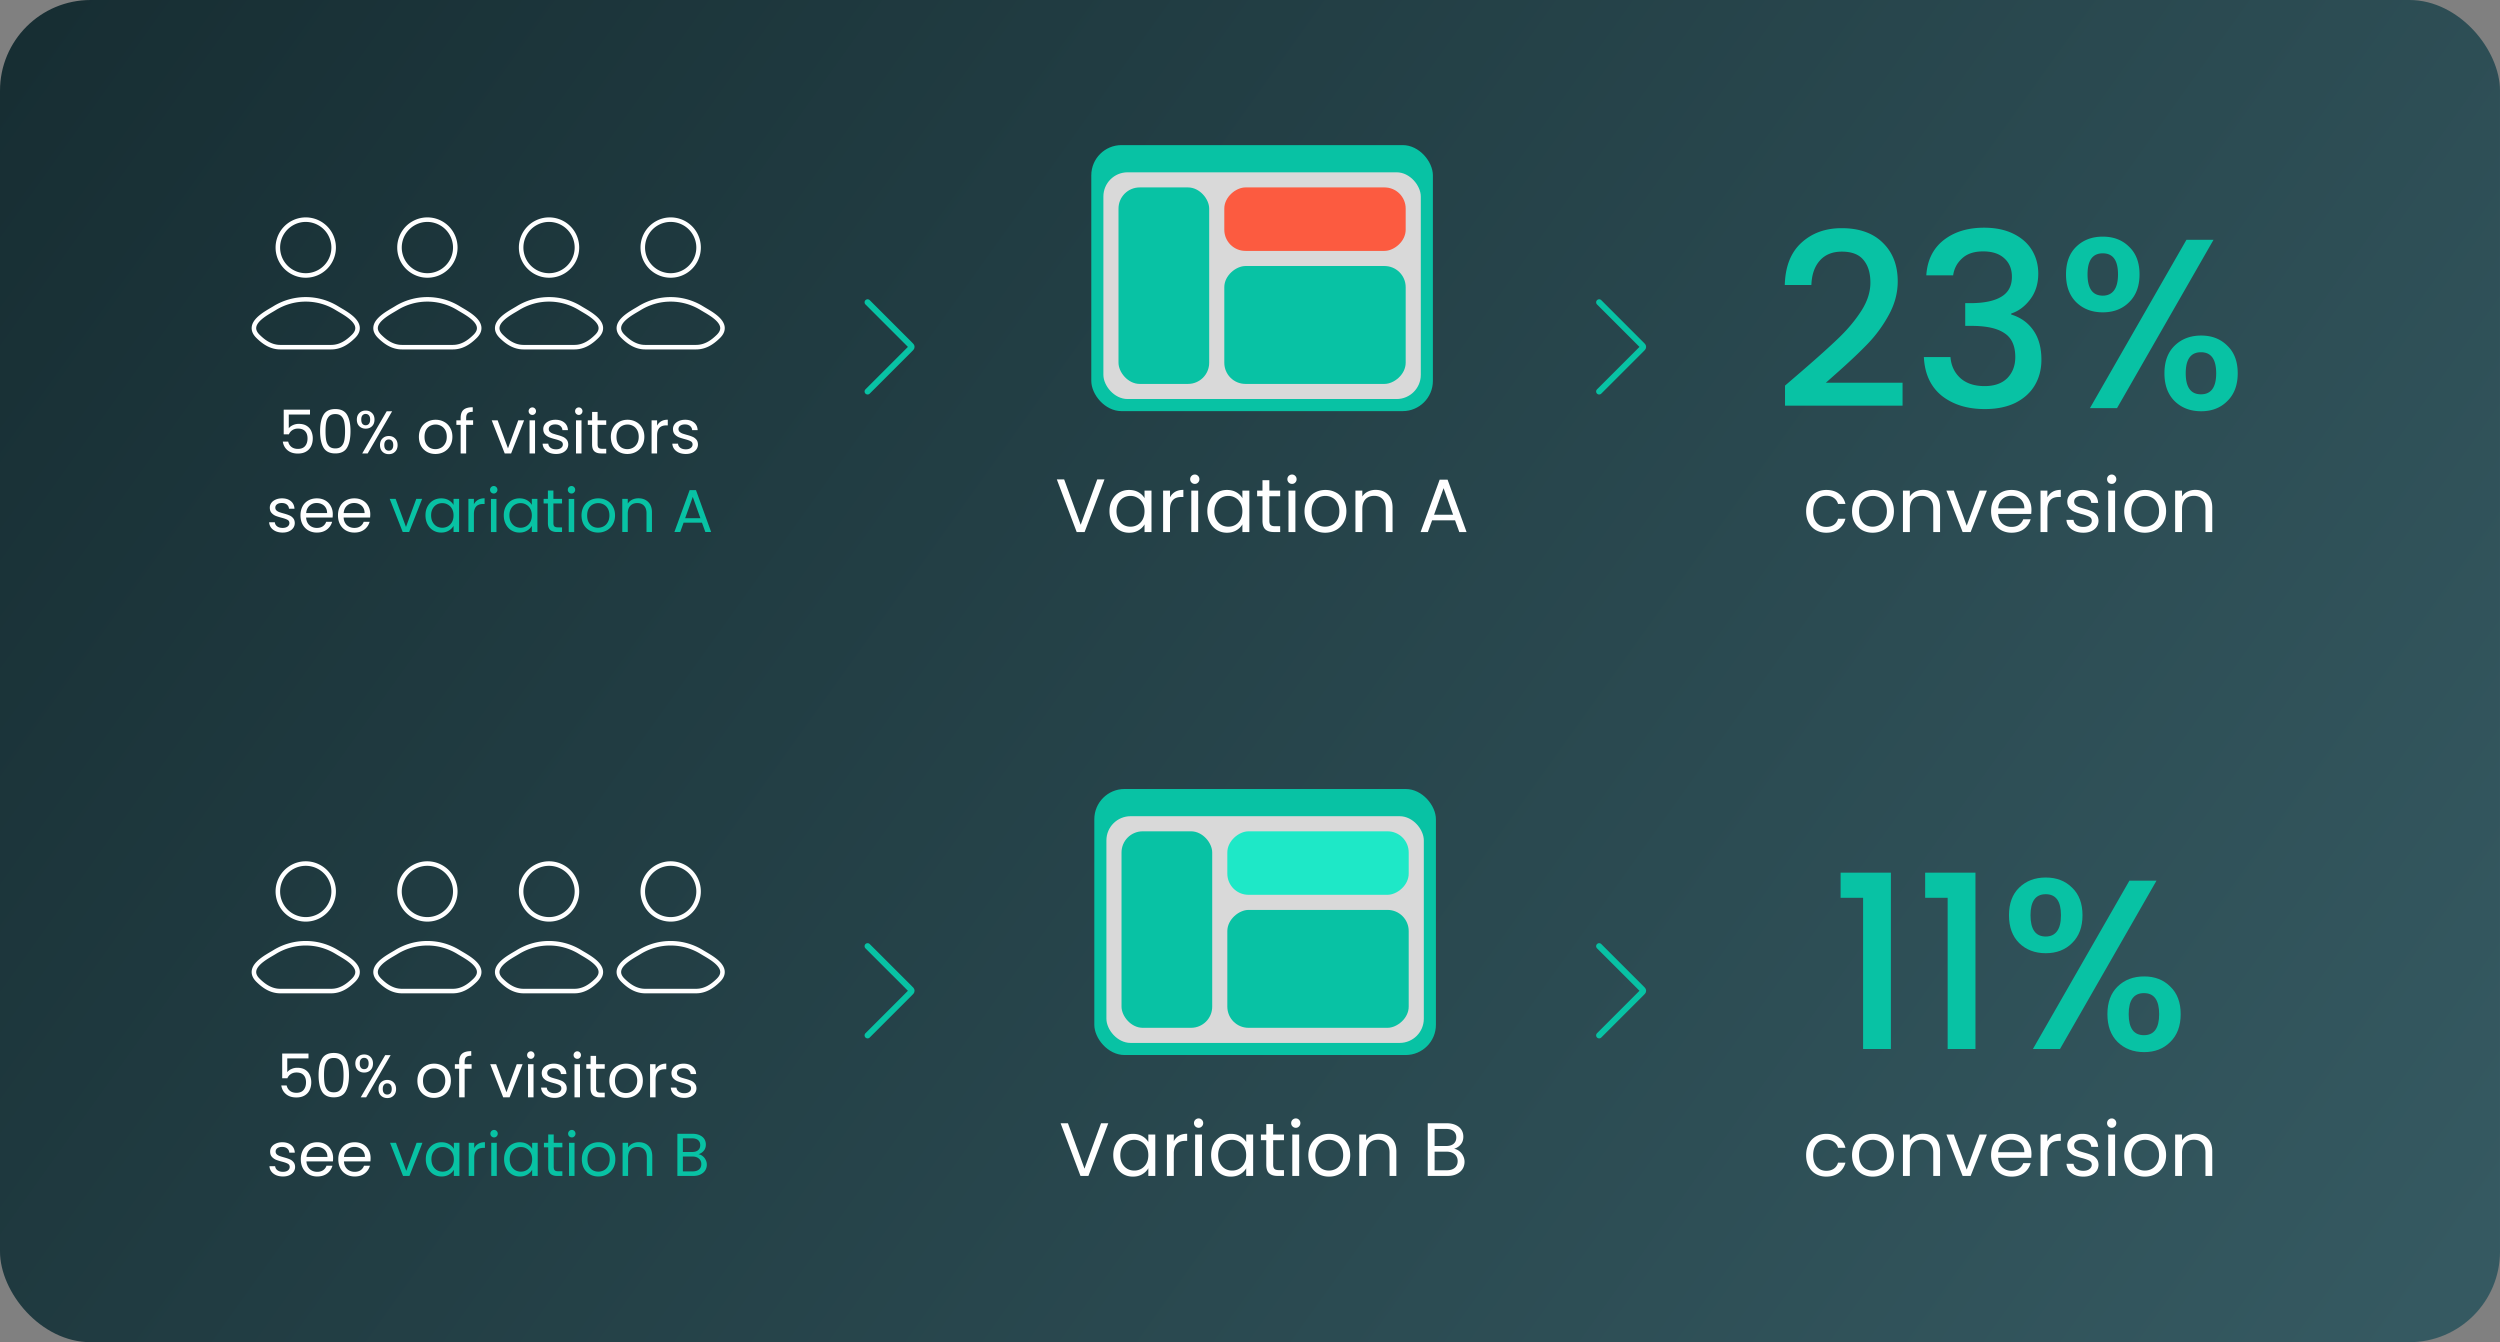
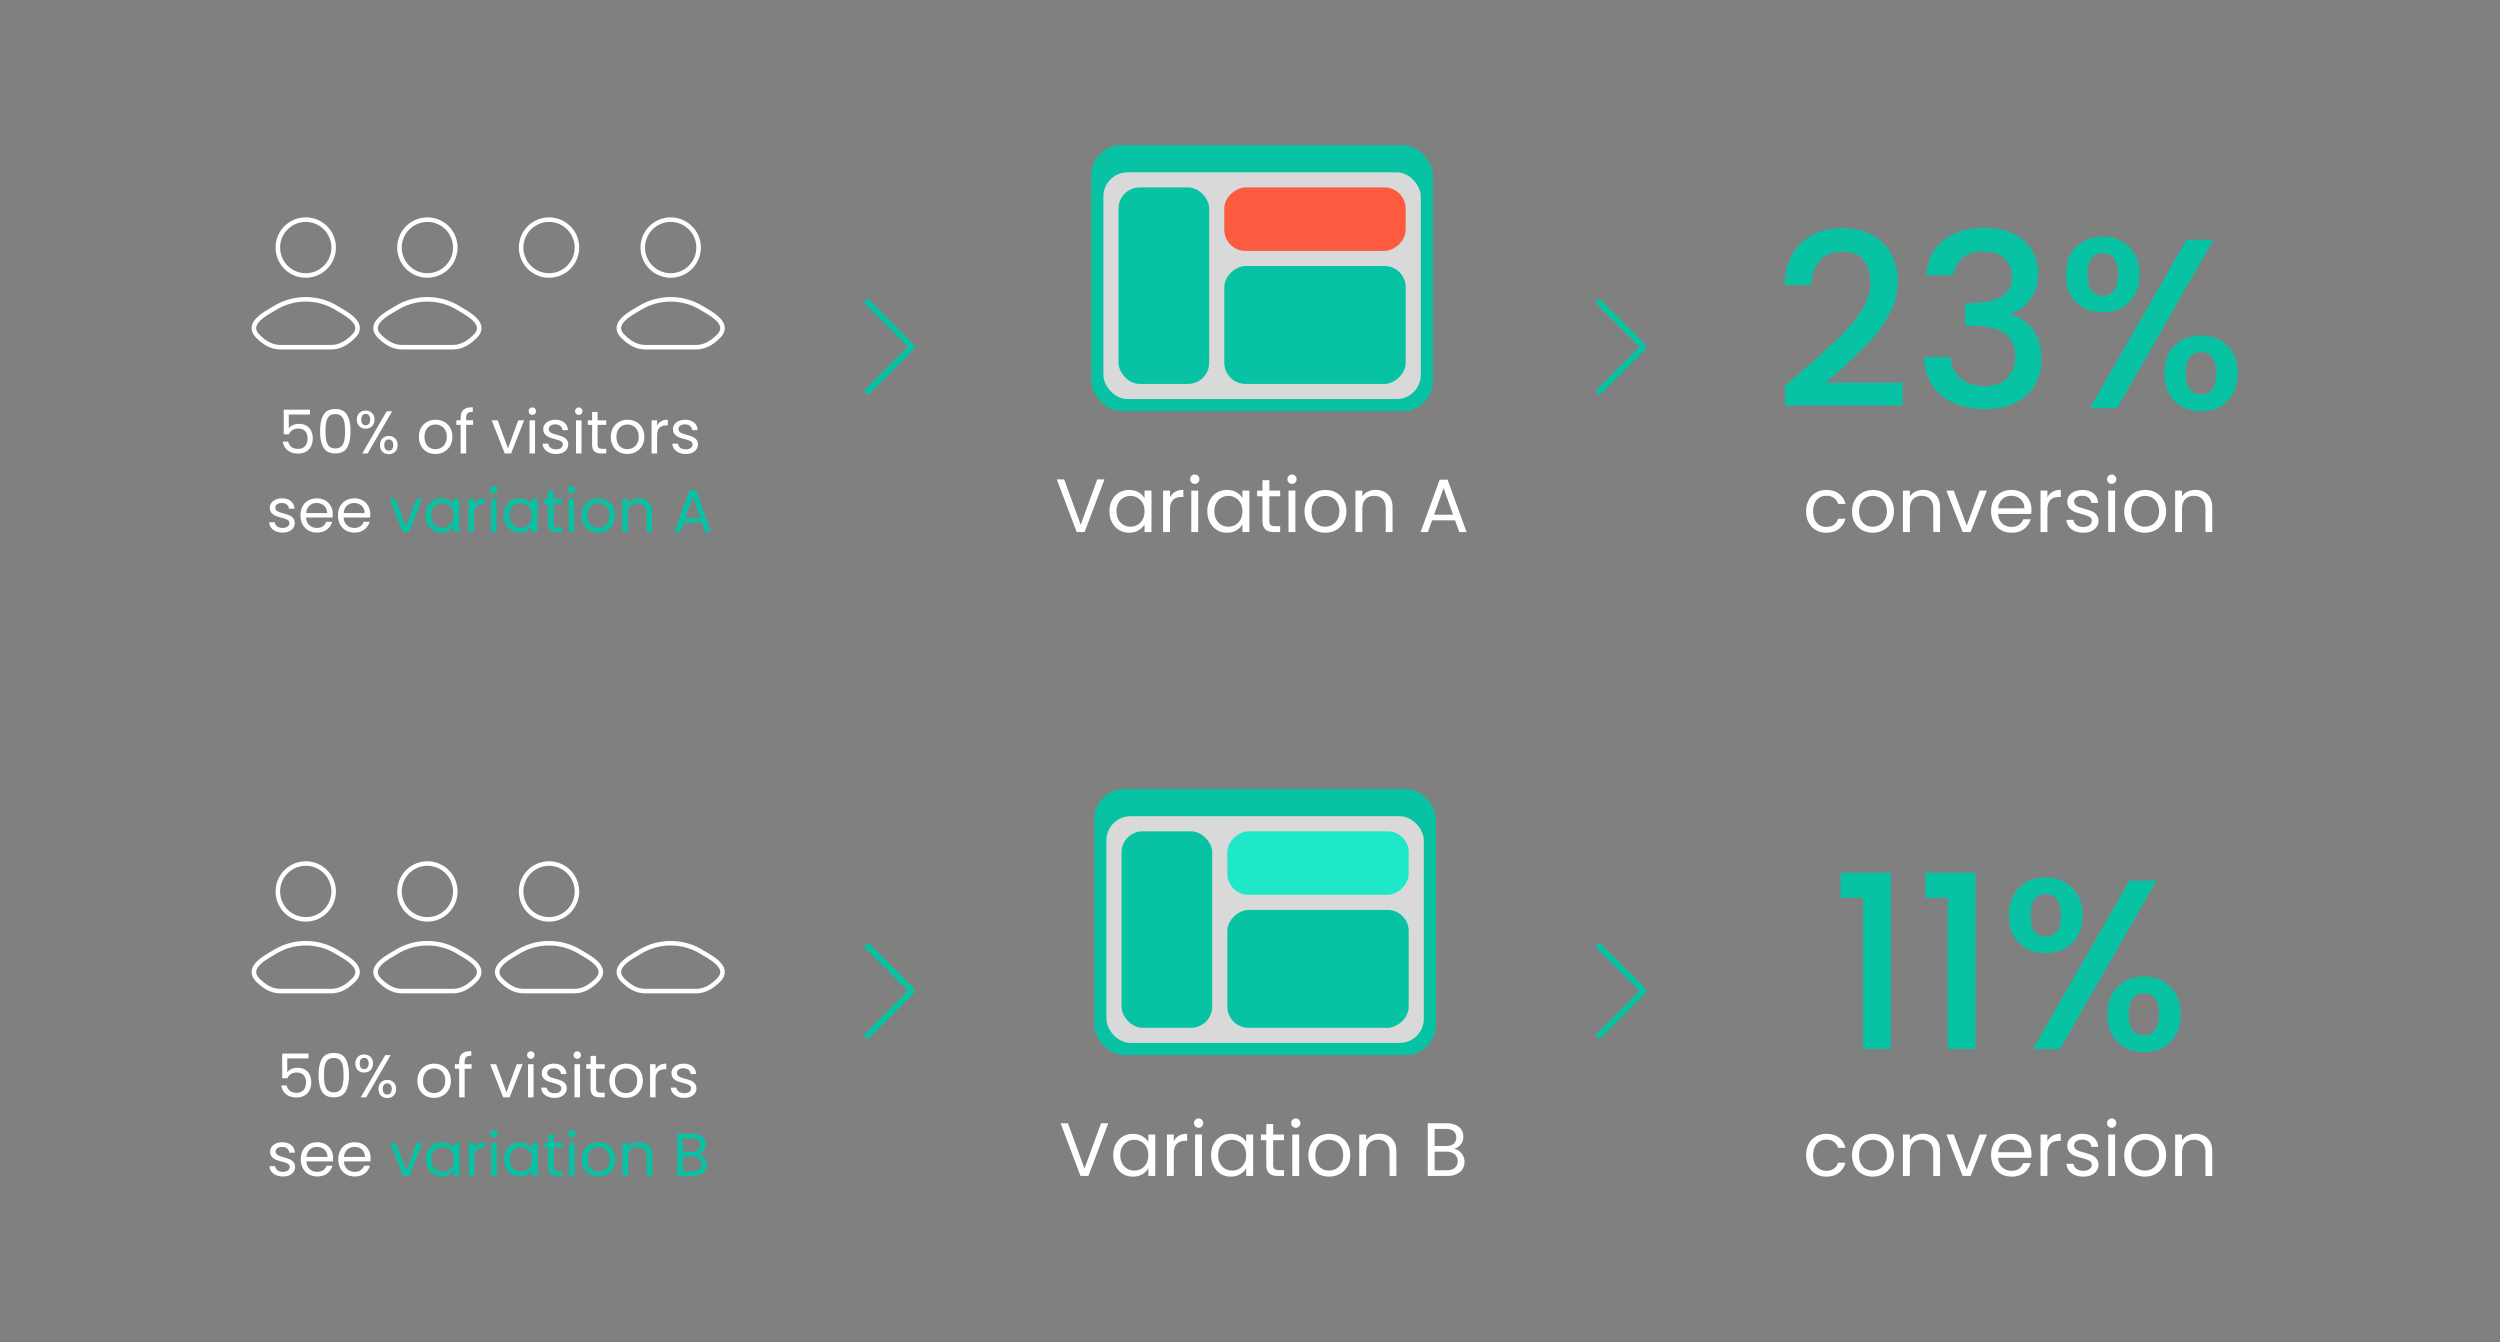
<svg xmlns="http://www.w3.org/2000/svg" width="827" height="444" fill="none">
  <rect width="100%" height="100%" fill="#808080" stroke="none" />
-   <rect width="827" height="444" fill="url(#a)" rx="30" />
  <path stroke="#fff" stroke-linecap="round" stroke-linejoin="round" stroke-width="1.5" d="M90.813 101.953c-2.694 1.666-9.758 5.068-5.456 9.325 2.102 2.079 4.443 3.567 7.386 3.567h16.793c2.943 0 5.284-1.488 7.386-3.567 4.303-4.257-2.762-7.659-5.456-9.325a19.66 19.66 0 0 0-20.653 0" />
  <path stroke="#fff" stroke-width="1.5" d="M110.37 81.893a9.229 9.229 0 1 1-18.458 0 9.229 9.229 0 0 1 18.458 0Z" />
  <path stroke="#fff" stroke-linecap="round" stroke-linejoin="round" stroke-width="1.5" d="M131.053 101.953c-2.694 1.666-9.758 5.068-5.456 9.325 2.102 2.079 4.443 3.567 7.386 3.567h16.794c2.943 0 5.283-1.488 7.385-3.567 4.303-4.257-2.761-7.659-5.456-9.325a19.66 19.66 0 0 0-20.653 0" />
  <path stroke="#fff" stroke-width="1.5" d="M150.61 81.893a9.229 9.229 0 1 1-18.458 0 9.229 9.229 0 0 1 18.458 0Z" />
-   <path stroke="#fff" stroke-linecap="round" stroke-linejoin="round" stroke-width="1.5" d="M171.294 101.953c-2.695 1.666-9.759 5.068-5.456 9.325 2.101 2.079 4.442 3.567 7.385 3.567h16.794c2.943 0 5.284-1.488 7.386-3.567 4.302-4.257-2.762-7.659-5.456-9.325a19.66 19.66 0 0 0-20.653 0" />
  <path stroke="#fff" stroke-width="1.5" d="M190.85 81.893a9.229 9.229 0 1 1-18.458 0 9.229 9.229 0 0 1 18.458 0Z" />
  <path stroke="#fff" stroke-linecap="round" stroke-linejoin="round" stroke-width="1.5" d="M211.534 101.953c-2.694 1.666-9.759 5.068-5.456 9.325 2.102 2.079 4.443 3.567 7.386 3.567h16.793c2.943 0 5.284-1.488 7.386-3.567 4.302-4.257-2.762-7.659-5.456-9.325a19.66 19.66 0 0 0-20.653 0" />
  <path stroke="#fff" stroke-width="1.5" d="M231.091 81.893a9.229 9.229 0 1 1-18.458 0 9.229 9.229 0 0 1 18.458 0Z" />
  <path fill="#fff" d="M102.548 137.116h-7.02v4.56q.46-.64 1.36-1.04a4.5 4.5 0 0 1 1.94-.42q1.66 0 2.7.7 1.04.68 1.48 1.78.46 1.08.46 2.3 0 1.44-.54 2.58a4.1 4.1 0 0 1-1.66 1.8q-1.1.66-2.74.66-2.1 0-3.4-1.08t-1.58-2.88h1.78q.26 1.14 1.1 1.78t2.12.64q1.58 0 2.38-.94.8-.96.8-2.52t-.8-2.4q-.8-.86-2.36-.86-1.06 0-1.86.52-.78.5-1.14 1.38h-1.72v-8.16h8.7zm3.338 5.5q0-3.44 1.12-5.36 1.12-1.94 3.92-1.94 2.781 0 3.9 1.94 1.12 1.92 1.12 5.36 0 3.5-1.12 5.44-1.119 1.94-3.9 1.94-2.8 0-3.92-1.94t-1.12-5.44m8.26 0q0-1.74-.24-2.94-.22-1.22-.94-1.96-.699-.74-2.04-.74-1.36 0-2.08.74-.7.74-.94 1.96-.22 1.2-.22 2.94 0 1.8.22 3.02.24 1.22.94 1.96.72.74 2.08.74 1.341 0 2.04-.74.72-.74.94-1.96.24-1.22.24-3.02m3.899-3.82q0-1.36.82-2.16.82-.82 2.1-.82t2.1.82q.82.8.82 2.16 0 1.38-.82 2.2-.82.8-2.1.8t-2.1-.8q-.82-.82-.82-2.2m11.68-2.76-8.1 13.96h-1.8l8.1-13.96zm-8.76.9q-.68 0-1.08.48-.38.46-.38 1.38t.38 1.4q.4.48 1.08.48t1.08-.48q.4-.5.4-1.4 0-.92-.4-1.38-.4-.48-1.08-.48m4.74 10.3q0-1.38.82-2.18.82-.82 2.1-.82t2.08.82q.82.8.82 2.18 0 1.36-.82 2.18-.8.82-2.08.82t-2.1-.8q-.82-.82-.82-2.2m2.9-1.86q-.68 0-1.08.48-.4.46-.4 1.38 0 .9.4 1.38.4.46 1.08.46t1.08-.46q.4-.48.4-1.38 0-.92-.4-1.38-.4-.48-1.08-.48m15.428 4.8q-1.54 0-2.8-.7a5.1 5.1 0 0 1-1.96-1.98q-.7-1.3-.7-3 0-1.68.72-2.96a5 5 0 0 1 2-1.98q1.26-.7 2.82-.7t2.82.7q1.26.68 1.98 1.96.74 1.28.74 2.98t-.76 3a5.15 5.15 0 0 1-2.02 1.98q-1.28.7-2.84.7m0-1.6a3.84 3.84 0 0 0 1.84-.46q.86-.46 1.38-1.38.54-.92.54-2.24t-.52-2.24-1.36-1.36a3.7 3.7 0 0 0-1.82-.46q-1 0-1.84.46-.82.44-1.32 1.36t-.5 2.24q0 1.34.48 2.26.5.92 1.32 1.38.82.44 1.8.44m12.473-8.04h-2.3v9.46h-1.82v-9.46h-1.42v-1.5h1.42v-.78q0-1.84.94-2.68.96-.86 3.06-.86v1.52q-1.2 0-1.7.48-.48.46-.48 1.54v.78h2.3zm11.534 7.78 3.4-9.28h1.94l-4.3 10.96h-2.12l-4.3-10.96h1.96zm8.071-11.06q-.52 0-.88-.36t-.36-.88.36-.88.88-.36q.5 0 .84.36.36.36.36.88t-.36.88a1.1 1.1 0 0 1-.84.36m.88 1.78v10.96h-1.82v-10.96zm6.982 11.14q-1.26 0-2.26-.42-1-.44-1.58-1.2a3.24 3.24 0 0 1-.64-1.78h1.88q.08.82.76 1.34.7.52 1.82.52 1.04 0 1.64-.46t.6-1.16q0-.72-.64-1.06-.64-.36-1.98-.7a16 16 0 0 1-2-.64 3.8 3.8 0 0 1-1.32-.98q-.54-.66-.54-1.72 0-.84.5-1.54t1.42-1.1q.92-.42 2.1-.42 1.82 0 2.94.92t1.2 2.52h-1.82q-.06-.86-.7-1.38-.621-.52-1.68-.52-.981 0-1.56.42t-.58 1.1q0 .54.34.9.36.34.88.56.54.2 1.48.46 1.179.32 1.92.64.74.3 1.26.92.54.62.56 1.62 0 .9-.5 1.62t-1.42 1.14q-.9.4-2.08.4m7.509-12.92q-.52 0-.88-.36t-.36-.88.36-.88.88-.36q.5 0 .84.36.36.36.36.88t-.36.88a1.1 1.1 0 0 1-.84.36m.88 1.78v10.96h-1.82v-10.96zm5.322 1.5v6.46q0 .8.34 1.14.34.32 1.18.32h1.34v1.54h-1.64q-1.521 0-2.28-.7-.76-.7-.76-2.3v-6.46h-1.42v-1.5h1.42v-2.76h1.82v2.76h2.86v1.5zm9.845 9.64q-1.54 0-2.8-.7a5.1 5.1 0 0 1-1.96-1.98q-.7-1.3-.7-3 0-1.68.72-2.96a5 5 0 0 1 2-1.98q1.26-.7 2.82-.7t2.82.7q1.26.68 1.98 1.96.74 1.28.74 2.98t-.76 3a5.15 5.15 0 0 1-2.02 1.98q-1.28.7-2.84.7m0-1.6a3.84 3.84 0 0 0 1.84-.46q.86-.46 1.38-1.38.54-.92.54-2.24t-.52-2.24-1.36-1.36a3.7 3.7 0 0 0-1.82-.46q-1 0-1.84.46-.82.44-1.32 1.36t-.5 2.24q0 1.34.48 2.26.5.92 1.32 1.38.82.44 1.8.44m9.833-7.76a3.5 3.5 0 0 1 1.36-1.46q.9-.52 2.18-.52v1.88h-.48q-3.06 0-3.06 3.32v5.96h-1.82v-10.96h1.82zm9.521 9.36q-1.26 0-2.26-.42-1-.44-1.58-1.2a3.24 3.24 0 0 1-.64-1.78h1.88q.08.82.76 1.34.7.52 1.82.52 1.04 0 1.64-.46t.6-1.16q0-.72-.64-1.06-.64-.36-1.98-.7-1.22-.32-2-.64a3.8 3.8 0 0 1-1.32-.98q-.54-.66-.54-1.72 0-.84.5-1.54t1.42-1.1q.92-.42 2.1-.42 1.82 0 2.94.92t1.2 2.52h-1.82q-.06-.86-.7-1.38-.62-.52-1.68-.52-.98 0-1.56.42t-.58 1.1q0 .54.34.9.36.34.88.56.54.2 1.48.46 1.18.32 1.92.64.74.3 1.26.92.54.62.56 1.62 0 .9-.5 1.62t-1.42 1.14q-.9.4-2.08.4m-133.37 26q-1.26 0-2.26-.42-1-.44-1.58-1.2a3.24 3.24 0 0 1-.64-1.78h1.88q.08.82.76 1.34.7.52 1.82.52 1.04 0 1.64-.46t.6-1.16q0-.72-.64-1.06-.639-.36-1.98-.7-1.22-.32-2-.64a3.8 3.8 0 0 1-1.32-.98q-.54-.66-.54-1.72 0-.84.5-1.54t1.42-1.1q.921-.42 2.1-.42 1.821 0 2.94.92 1.12.92 1.2 2.52h-1.82q-.06-.86-.7-1.38-.62-.52-1.68-.52-.98 0-1.56.42t-.58 1.1q0 .54.34.9.36.34.88.56.54.2 1.48.46 1.18.32 1.92.64.741.3 1.26.92.54.62.56 1.62 0 .9-.5 1.62t-1.42 1.14q-.9.4-2.08.4m16.57-6.08q0 .52-.06 1.1h-8.76q.1 1.62 1.1 2.54 1.02.9 2.46.9 1.18 0 1.96-.54a2.95 2.95 0 0 0 1.12-1.48h1.96a4.76 4.76 0 0 1-1.76 2.58q-1.32.98-3.28.98-1.56 0-2.8-.7a5 5 0 0 1-1.92-1.98q-.7-1.3-.7-3t.68-2.98a4.73 4.73 0 0 1 1.9-1.96q1.24-.7 2.84-.7 1.56 0 2.76.68t1.84 1.88q.66 1.18.66 2.68m-1.88-.38q0-1.04-.46-1.78a2.9 2.9 0 0 0-1.26-1.14q-.78-.4-1.74-.4-1.38 0-2.36.88-.96.88-1.1 2.44zm14.282.38q0 .52-.06 1.1h-8.76q.1 1.62 1.1 2.54 1.02.9 2.46.9 1.18 0 1.96-.54a2.94 2.94 0 0 0 1.12-1.48h1.96a4.76 4.76 0 0 1-1.76 2.58q-1.32.98-3.28.98-1.56 0-2.8-.7a5 5 0 0 1-1.92-1.98q-.7-1.3-.7-3t.68-2.98a4.73 4.73 0 0 1 1.9-1.96q1.24-.7 2.84-.7 1.56 0 2.76.68t1.84 1.88q.66 1.18.66 2.68m-1.88-.38q0-1.04-.46-1.78a2.9 2.9 0 0 0-1.26-1.14q-.78-.4-1.74-.4-1.38 0-2.36.88-.96.88-1.1 2.44z" />
  <path fill="#08C2A4" d="m134.3 174.316 3.4-9.28h1.94l-4.3 10.96h-2.12l-4.3-10.96h1.96zm6.451-3.84q0-1.68.68-2.94.68-1.28 1.86-1.98 1.2-.7 2.66-.7 1.44 0 2.5.62t1.58 1.56v-2h1.84v10.96h-1.84v-2.04q-.54.96-1.62 1.6-1.06.62-2.48.62-1.461 0-2.64-.72t-1.86-2.02-.68-2.96m9.28.02q0-1.24-.5-2.16a3.45 3.45 0 0 0-1.36-1.4q-.84-.5-1.86-.5t-1.86.48-1.34 1.4-.5 2.16q0 1.26.5 2.2.5.92 1.34 1.42.84.48 1.86.48t1.86-.48a3.6 3.6 0 0 0 1.36-1.42q.5-.94.5-2.18m6.735-3.68a3.5 3.5 0 0 1 1.36-1.46q.9-.52 2.18-.52v1.88h-.48q-3.06 0-3.06 3.32v5.96h-1.82v-10.96h1.82zm6.581-3.56q-.52 0-.88-.36t-.36-.88.36-.88.88-.36q.501 0 .84.36.36.36.36.88t-.36.88q-.339.36-.84.36m.88 1.78v10.96h-1.82v-10.96zm2.422 5.44q0-1.68.68-2.94.68-1.28 1.86-1.98a5.2 5.2 0 0 1 2.66-.7q1.44 0 2.5.62t1.58 1.56v-2h1.84v10.96h-1.84v-2.04q-.54.96-1.62 1.6-1.06.62-2.48.62-1.46 0-2.64-.72t-1.86-2.02-.68-2.96m9.28.02q0-1.24-.5-2.16a3.44 3.44 0 0 0-1.36-1.4q-.84-.5-1.86-.5t-1.86.48-1.34 1.4-.5 2.16q0 1.26.5 2.2.5.92 1.34 1.42.84.48 1.86.48t1.86-.48a3.6 3.6 0 0 0 1.36-1.42q.5-.94.5-2.18m7.136-3.96v6.46q0 .8.34 1.14.34.32 1.18.32h1.34v1.54h-1.64q-1.521 0-2.28-.7-.76-.7-.76-2.3v-6.46h-1.42v-1.5h1.42v-2.76h1.82v2.76h2.86v1.5zm6.005-3.28q-.52 0-.88-.36t-.36-.88.36-.88.88-.36q.5 0 .84.36.36.36.36.88t-.36.88a1.1 1.1 0 0 1-.84.36m.88 1.78v10.96h-1.82v-10.96zm7.882 11.14q-1.54 0-2.8-.7a5.1 5.1 0 0 1-1.96-1.98q-.7-1.3-.7-3 0-1.68.72-2.96a5 5 0 0 1 2-1.98q1.26-.7 2.82-.7t2.82.7q1.26.68 1.98 1.96.74 1.28.74 2.98t-.76 3a5.16 5.16 0 0 1-2.02 1.98q-1.28.7-2.84.7m0-1.6q.98 0 1.84-.46t1.38-1.38q.54-.92.54-2.24t-.52-2.24-1.36-1.36a3.7 3.7 0 0 0-1.82-.46q-1 0-1.84.46-.82.44-1.32 1.36t-.5 2.24q0 1.34.48 2.26.5.92 1.32 1.38.819.44 1.8.44m13.353-9.74q2 0 3.24 1.22 1.24 1.2 1.24 3.48v6.46h-1.8v-6.2q0-1.64-.82-2.5-.82-.88-2.24-.88-1.44 0-2.3.9-.84.9-.84 2.62v6.06h-1.82v-10.96h1.82v1.56q.54-.84 1.46-1.3a4.6 4.6 0 0 1 2.06-.46m21.025 8.06h-6.08l-1.12 3.1h-1.92l5.04-13.86h2.1l5.02 13.86h-1.92zm-.52-1.48-2.52-7.04-2.52 7.04z" />
  <path stroke="#fff" stroke-linecap="round" stroke-linejoin="round" stroke-width="1.5" d="M90.813 314.953c-2.694 1.666-9.758 5.068-5.456 9.325 2.102 2.079 4.443 3.567 7.386 3.567h16.793c2.943 0 5.284-1.488 7.386-3.567 4.303-4.257-2.762-7.659-5.456-9.325a19.67 19.67 0 0 0-20.653 0" />
  <path stroke="#fff" stroke-width="1.5" d="M110.37 294.893a9.229 9.229 0 1 1-18.458 0 9.229 9.229 0 0 1 18.458 0Z" />
  <path stroke="#fff" stroke-linecap="round" stroke-linejoin="round" stroke-width="1.5" d="M131.053 314.953c-2.694 1.666-9.758 5.068-5.456 9.325 2.102 2.079 4.443 3.567 7.386 3.567h16.794c2.943 0 5.283-1.488 7.385-3.567 4.303-4.257-2.761-7.659-5.456-9.325a19.67 19.67 0 0 0-20.653 0" />
  <path stroke="#fff" stroke-width="1.5" d="M150.61 294.893a9.229 9.229 0 1 1-18.458 0 9.229 9.229 0 0 1 18.458 0Z" />
  <path stroke="#fff" stroke-linecap="round" stroke-linejoin="round" stroke-width="1.5" d="M171.294 314.953c-2.695 1.666-9.759 5.068-5.456 9.325 2.101 2.079 4.442 3.567 7.385 3.567h16.794c2.943 0 5.284-1.488 7.386-3.567 4.302-4.257-2.762-7.659-5.456-9.325a19.67 19.67 0 0 0-20.653 0" />
  <path stroke="#fff" stroke-width="1.5" d="M190.85 294.893a9.229 9.229 0 1 1-18.458 0 9.229 9.229 0 0 1 18.458 0Z" />
  <path stroke="#fff" stroke-linecap="round" stroke-linejoin="round" stroke-width="1.5" d="M211.534 314.953c-2.694 1.666-9.759 5.068-5.456 9.325 2.102 2.079 4.443 3.567 7.386 3.567h16.793c2.943 0 5.284-1.488 7.386-3.567 4.302-4.257-2.762-7.659-5.456-9.325a19.67 19.67 0 0 0-20.653 0" />
-   <path stroke="#fff" stroke-width="1.5" d="M231.091 294.893a9.229 9.229 0 1 1-18.458 0 9.229 9.229 0 0 1 18.458 0Z" />
+   <path stroke="#fff" stroke-width="1.5" d="M231.091 294.893Z" />
  <path fill="#fff" d="M102.048 350.12h-7.02v4.56q.46-.64 1.36-1.04a4.5 4.5 0 0 1 1.94-.42q1.66 0 2.7.7 1.04.68 1.48 1.78.46 1.08.46 2.3 0 1.44-.54 2.58a4.1 4.1 0 0 1-1.66 1.8q-1.1.66-2.74.66-2.1 0-3.4-1.08t-1.58-2.88h1.78q.26 1.14 1.1 1.78t2.12.64q1.58 0 2.38-.94.8-.96.8-2.52t-.8-2.4q-.8-.86-2.36-.86-1.06 0-1.86.52-.78.5-1.14 1.38h-1.72v-8.16h8.7zm3.338 5.5q0-3.44 1.12-5.36 1.12-1.94 3.92-1.94 2.781 0 3.9 1.94 1.12 1.92 1.12 5.36 0 3.5-1.12 5.44-1.119 1.94-3.9 1.94-2.8 0-3.92-1.94t-1.12-5.44m8.26 0q0-1.74-.24-2.94-.22-1.22-.94-1.96-.699-.74-2.04-.74-1.36 0-2.08.74-.7.74-.94 1.96-.22 1.2-.22 2.94 0 1.8.22 3.02.24 1.22.94 1.96.72.74 2.08.74 1.341 0 2.04-.74.72-.74.94-1.96.24-1.22.24-3.02m3.899-3.82q0-1.36.82-2.16.82-.82 2.1-.82t2.1.82q.82.8.82 2.16 0 1.38-.82 2.2-.82.8-2.1.8t-2.1-.8q-.82-.82-.82-2.2m11.68-2.76-8.1 13.96h-1.8l8.1-13.96zm-8.76.9q-.68 0-1.08.48-.38.46-.38 1.38t.38 1.4q.4.48 1.08.48t1.08-.48q.4-.5.4-1.4 0-.92-.4-1.38-.4-.48-1.08-.48m4.74 10.3q0-1.38.82-2.18.82-.82 2.1-.82t2.08.82q.82.8.82 2.18 0 1.36-.82 2.18-.8.82-2.08.82t-2.1-.8q-.82-.82-.82-2.2m2.9-1.86q-.68 0-1.08.48-.4.46-.4 1.38 0 .9.4 1.38.4.46 1.08.46t1.08-.46q.4-.48.4-1.38 0-.92-.4-1.38-.4-.48-1.08-.48m15.428 4.8q-1.54 0-2.8-.7a5.1 5.1 0 0 1-1.96-1.98q-.7-1.3-.7-3 0-1.68.72-2.96a5 5 0 0 1 2-1.98q1.26-.7 2.82-.7t2.82.7q1.26.68 1.98 1.96.74 1.28.74 2.98t-.76 3a5.15 5.15 0 0 1-2.02 1.98q-1.28.7-2.84.7m0-1.6a3.84 3.84 0 0 0 1.84-.46q.86-.46 1.38-1.38.54-.92.54-2.24t-.52-2.24-1.36-1.36a3.7 3.7 0 0 0-1.82-.46q-1 0-1.84.46-.82.44-1.32 1.36t-.5 2.24q0 1.34.48 2.26.5.92 1.32 1.38.82.44 1.8.44m12.473-8.04h-2.3V363h-1.82v-9.46h-1.42v-1.5h1.42v-.78q0-1.84.94-2.68.96-.86 3.06-.86v1.52q-1.2 0-1.7.48-.48.46-.48 1.54v.78h2.3zm11.534 7.78 3.4-9.28h1.94l-4.3 10.96h-2.12l-4.3-10.96h1.96zm8.071-11.06q-.52 0-.88-.36t-.36-.88.36-.88.88-.36q.5 0 .84.36.36.36.36.88t-.36.88a1.1 1.1 0 0 1-.84.36m.88 1.78V363h-1.82v-10.96zm6.982 11.14q-1.26 0-2.26-.42-1-.44-1.58-1.2a3.24 3.24 0 0 1-.64-1.78h1.88q.08.82.76 1.34.7.52 1.82.52 1.04 0 1.64-.46t.6-1.16q0-.72-.64-1.06-.64-.36-1.98-.7a16 16 0 0 1-2-.64 3.8 3.8 0 0 1-1.32-.98q-.54-.66-.54-1.72 0-.84.5-1.54t1.42-1.1q.92-.42 2.1-.42 1.82 0 2.94.92t1.2 2.52h-1.82q-.06-.86-.7-1.38-.621-.52-1.68-.52-.981 0-1.56.42t-.58 1.1q0 .54.34.9.36.34.88.56.54.2 1.48.46 1.179.32 1.92.64.74.3 1.26.92.54.62.56 1.62 0 .9-.5 1.62t-1.42 1.14q-.9.4-2.08.4m7.509-12.92q-.52 0-.88-.36t-.36-.88.36-.88.88-.36q.5 0 .84.36.36.36.36.88t-.36.88a1.1 1.1 0 0 1-.84.36m.88 1.78V363h-1.82v-10.96zm5.322 1.5V360q0 .8.34 1.14.34.32 1.18.32h1.34V363h-1.64q-1.521 0-2.28-.7-.76-.7-.76-2.3v-6.46h-1.42v-1.5h1.42v-2.76h1.82v2.76h2.86v1.5zm9.845 9.64q-1.54 0-2.8-.7a5.1 5.1 0 0 1-1.96-1.98q-.7-1.3-.7-3 0-1.68.72-2.96a5 5 0 0 1 2-1.98q1.26-.7 2.82-.7t2.82.7q1.26.68 1.98 1.96.74 1.28.74 2.98t-.76 3a5.15 5.15 0 0 1-2.02 1.98q-1.28.7-2.84.7m0-1.6a3.84 3.84 0 0 0 1.84-.46q.86-.46 1.38-1.38.54-.92.54-2.24t-.52-2.24-1.36-1.36a3.7 3.7 0 0 0-1.82-.46q-1 0-1.84.46-.82.44-1.32 1.36t-.5 2.24q0 1.34.48 2.26.5.92 1.32 1.38.82.44 1.8.44m9.833-7.76a3.5 3.5 0 0 1 1.36-1.46q.9-.52 2.18-.52v1.88h-.48q-3.06 0-3.06 3.32V363h-1.82v-10.96h1.82zm9.521 9.36q-1.26 0-2.26-.42-1-.44-1.58-1.2a3.24 3.24 0 0 1-.64-1.78h1.88q.08.82.76 1.34.7.52 1.82.52 1.04 0 1.64-.46t.6-1.16q0-.72-.64-1.06-.64-.36-1.98-.7-1.22-.32-2-.64a3.8 3.8 0 0 1-1.32-.98q-.54-.66-.54-1.72 0-.84.5-1.54t1.42-1.1q.92-.42 2.1-.42 1.82 0 2.94.92t1.2 2.52h-1.82q-.06-.86-.7-1.38-.62-.52-1.68-.52-.98 0-1.56.42t-.58 1.1q0 .54.34.9.36.34.88.56.54.2 1.48.46 1.18.32 1.92.64.74.3 1.26.92.54.62.56 1.62 0 .9-.5 1.62t-1.42 1.14q-.9.4-2.08.4m-132.764 26q-1.26 0-2.26-.42-1-.44-1.58-1.2a3.24 3.24 0 0 1-.64-1.78h1.88q.08.82.76 1.34.7.52 1.82.52 1.04 0 1.64-.46t.6-1.16q0-.72-.64-1.06-.639-.36-1.98-.7-1.22-.32-2-.64a3.8 3.8 0 0 1-1.32-.98q-.54-.66-.54-1.72 0-.84.5-1.54t1.42-1.1q.921-.42 2.1-.42 1.821 0 2.94.92 1.12.92 1.2 2.52H95.7q-.06-.86-.7-1.38-.62-.52-1.68-.52-.98 0-1.56.42t-.58 1.1q0 .54.34.9.36.34.88.56.54.2 1.48.46 1.18.32 1.92.64.741.3 1.26.92.54.62.56 1.62 0 .9-.5 1.62t-1.42 1.14q-.9.4-2.08.4m16.569-6.08q0 .52-.06 1.1h-8.76q.1 1.62 1.1 2.54 1.02.9 2.46.9 1.18 0 1.96-.54a2.94 2.94 0 0 0 1.12-1.48h1.96a4.76 4.76 0 0 1-1.76 2.58q-1.32.98-3.28.98-1.56 0-2.8-.7a5 5 0 0 1-1.92-1.98q-.7-1.3-.7-3t.68-2.98a4.73 4.73 0 0 1 1.9-1.96q1.24-.7 2.84-.7 1.56 0 2.76.68t1.84 1.88q.66 1.18.66 2.68m-1.88-.38q0-1.04-.46-1.78a2.9 2.9 0 0 0-1.26-1.14q-.78-.4-1.74-.4-1.38 0-2.36.88-.96.88-1.1 2.44zm14.283.38q0 .52-.06 1.1h-8.76q.1 1.62 1.1 2.54 1.02.9 2.46.9 1.18 0 1.96-.54a2.95 2.95 0 0 0 1.12-1.48h1.96a4.77 4.77 0 0 1-1.76 2.58q-1.32.98-3.28.98-1.56 0-2.8-.7a5 5 0 0 1-1.92-1.98q-.7-1.3-.7-3t.68-2.98a4.7 4.7 0 0 1 1.9-1.96q1.24-.7 2.84-.7 1.56 0 2.76.68t1.84 1.88q.66 1.18.66 2.68m-1.88-.38q0-1.04-.46-1.78a2.9 2.9 0 0 0-1.26-1.14q-.78-.4-1.74-.4-1.38 0-2.36.88-.96.88-1.1 2.44z" />
  <path fill="#08C2A4" d="m134.405 387.32 3.4-9.28h1.94l-4.3 10.96h-2.12l-4.3-10.96h1.96zm6.451-3.84q0-1.68.68-2.94.68-1.28 1.86-1.98a5.2 5.2 0 0 1 2.66-.7q1.44 0 2.5.62t1.58 1.56v-2h1.84V389h-1.84v-2.04q-.54.96-1.62 1.6-1.06.62-2.48.62-1.46 0-2.64-.72t-1.86-2.02-.68-2.96m9.28.02q0-1.24-.5-2.16a3.44 3.44 0 0 0-1.36-1.4q-.84-.5-1.86-.5t-1.86.48-1.34 1.4-.5 2.16q0 1.26.5 2.2.5.92 1.34 1.42.84.48 1.86.48t1.86-.48a3.6 3.6 0 0 0 1.36-1.42q.5-.94.5-2.18m6.736-3.68a3.5 3.5 0 0 1 1.36-1.46q.9-.52 2.18-.52v1.88h-.48q-3.06 0-3.06 3.32V389h-1.82v-10.96h1.82zm6.581-3.56q-.52 0-.88-.36t-.36-.88.36-.88.88-.36q.5 0 .84.36.36.36.36.88t-.36.88a1.1 1.1 0 0 1-.84.36m.88 1.78V389h-1.82v-10.96zm2.422 5.44q0-1.68.68-2.94.68-1.28 1.86-1.98 1.2-.7 2.66-.7 1.44 0 2.5.62t1.58 1.56v-2h1.84V389h-1.84v-2.04q-.54.96-1.62 1.6-1.06.62-2.48.62-1.461 0-2.64-.72t-1.86-2.02-.68-2.96m9.28.02q0-1.24-.5-2.16a3.45 3.45 0 0 0-1.36-1.4q-.84-.5-1.86-.5t-1.86.48-1.34 1.4-.5 2.16q0 1.26.5 2.2.5.92 1.34 1.42.84.48 1.86.48t1.86-.48a3.6 3.6 0 0 0 1.36-1.42q.5-.94.5-2.18m7.135-3.96V386q0 .8.34 1.14.34.32 1.18.32h1.34V389h-1.64q-1.52 0-2.28-.7t-.76-2.3v-6.46h-1.42v-1.5h1.42v-2.76h1.82v2.76h2.86v1.5zm6.005-3.28q-.52 0-.88-.36t-.36-.88.36-.88.88-.36q.501 0 .84.36.36.36.36.88t-.36.88q-.339.36-.84.36m.88 1.78V389h-1.82v-10.96zm7.882 11.14q-1.54 0-2.8-.7a5.1 5.1 0 0 1-1.96-1.98q-.7-1.3-.7-3 0-1.68.72-2.96.74-1.3 2-1.98 1.26-.7 2.82-.7t2.82.7q1.26.68 1.98 1.96.74 1.28.74 2.98t-.76 3a5.15 5.15 0 0 1-2.02 1.98q-1.28.7-2.84.7m0-1.6q.98 0 1.84-.46t1.38-1.38q.54-.92.54-2.24t-.52-2.24-1.36-1.36a3.7 3.7 0 0 0-1.82-.46q-1 0-1.84.46-.819.44-1.32 1.36-.5.92-.5 2.24 0 1.34.48 2.26.501.92 1.32 1.38.82.44 1.8.44m13.353-9.74q2 0 3.24 1.22 1.24 1.2 1.24 3.48V389h-1.8v-6.2q0-1.64-.82-2.5-.82-.88-2.24-.88-1.44 0-2.3.9-.84.9-.84 2.62V389h-1.82v-10.96h1.82v1.56q.54-.84 1.46-1.3a4.6 4.6 0 0 1 2.06-.46m19.765 3.98q.76.12 1.38.62.64.5 1 1.24.38.74.38 1.58 0 1.06-.54 1.92-.54.84-1.58 1.34-1.02.48-2.42.48h-5.2v-13.94h5q1.42 0 2.42.48 1 .46 1.5 1.26t.5 1.8q0 1.24-.68 2.06-.66.8-1.76 1.16m-5.16-.74h3.06q1.28 0 1.98-.6t.7-1.66-.7-1.66-2.02-.6h-3.02zm3.22 6.42q1.36 0 2.12-.64t.76-1.78q0-1.16-.8-1.82-.8-.68-2.14-.68h-3.16v4.92zM596.246 122.6q7.68-6.64 12.08-10.88 4.48-4.32 7.44-8.96t2.96-9.28q0-4.8-2.32-7.52-2.24-2.72-7.12-2.72-4.72 0-7.36 3.04-2.56 2.96-2.72 8h-8.8q.24-9.12 5.44-13.92 5.28-4.88 13.36-4.88 8.72 0 13.6 4.8 4.96 4.8 4.96 12.8 0 5.76-2.96 11.12a44.2 44.2 0 0 1-6.96 9.52q-4 4.16-10.24 9.68l-3.6 3.2h25.36v7.6h-38.88v-6.64zm40.972-31.52q.48-7.44 5.68-11.6 5.28-4.16 13.44-4.16 5.6 0 9.68 2t6.16 5.44 2.08 7.76q0 4.96-2.64 8.48t-6.32 4.72v.32q4.72 1.44 7.36 5.28 2.64 3.76 2.64 9.68 0 4.72-2.16 8.4t-6.4 5.84q-4.24 2.08-10.16 2.08-8.64 0-14.24-4.4-5.52-4.48-5.92-12.8h8.8q.32 4.24 3.28 6.96 2.96 2.64 8 2.64 4.88 0 7.52-2.64 2.64-2.72 2.64-6.96 0-5.6-3.6-7.92-3.52-2.4-10.88-2.4h-2.08v-7.52h2.16q6.48-.08 9.84-2.16 3.44-2.08 3.44-6.56 0-3.84-2.48-6.08-2.48-2.32-7.04-2.32-4.48 0-6.96 2.32-2.48 2.24-2.96 5.6zm46.22-.32q0-5.84 3.36-9.12 3.44-3.36 8.8-3.36t8.72 3.36q3.44 3.28 3.44 9.12t-3.44 9.2q-3.36 3.36-8.72 3.36t-8.8-3.36q-3.36-3.36-3.36-9.2m48.8-11.44L700.318 135h-8.96l31.92-55.68zm-36.64 4.48q-5.04 0-5.04 6.96 0 7.04 5.04 7.04 2.4 0 3.68-1.68 1.36-1.76 1.36-5.36 0-6.96-5.04-6.96m20.4 39.68q0-5.84 3.36-9.12 3.44-3.36 8.8-3.36 5.28 0 8.64 3.36 3.44 3.28 3.44 9.12t-3.44 9.2q-3.36 3.36-8.64 3.36-5.36 0-8.8-3.36-3.36-3.36-3.36-9.2m12.08-6.96q-5.04 0-5.04 6.96t5.04 6.96 5.04-6.96-5.04-6.96" />
  <path fill="#fff" d="M597.471 169.125q0-2.125.85-3.7.85-1.6 2.35-2.475 1.525-.875 3.475-.875 2.526 0 4.15 1.225 1.65 1.225 2.175 3.4h-2.45q-.35-1.25-1.375-1.975-1-.725-2.5-.725-1.95 0-3.15 1.35-1.2 1.325-1.2 3.775 0 2.475 1.2 3.825t3.15 1.35q1.5 0 2.5-.7t1.375-2h2.45q-.55 2.1-2.2 3.375-1.65 1.25-4.125 1.25-1.95 0-3.475-.875-1.5-.875-2.35-2.475t-.85-3.75m22.011 7.1q-1.925 0-3.5-.875a6.36 6.36 0 0 1-2.45-2.475q-.875-1.625-.875-3.75 0-2.1.9-3.7.925-1.625 2.5-2.475 1.575-.875 3.525-.875t3.525.875a6.14 6.14 0 0 1 2.475 2.45q.925 1.6.925 3.725t-.95 3.75a6.43 6.43 0 0 1-2.525 2.475q-1.6.875-3.55.875m0-2q1.225 0 2.3-.575 1.076-.575 1.725-1.725.675-1.15.675-2.8t-.65-2.8-1.7-1.7a4.66 4.66 0 0 0-2.275-.575q-1.25 0-2.3.575-1.024.55-1.65 1.7t-.625 2.8q0 1.675.6 2.825.625 1.15 1.65 1.725 1.024.55 2.25.55m16.691-12.175q2.5 0 4.05 1.525 1.55 1.5 1.55 4.35V176h-2.25v-7.75q0-2.05-1.025-3.125-1.024-1.1-2.8-1.1-1.8 0-2.875 1.125-1.05 1.125-1.05 3.275V176h-2.275v-13.7h2.275v1.95a4.54 4.54 0 0 1 1.825-1.625 5.8 5.8 0 0 1 2.575-.575m14.416 11.85 4.25-11.6h2.425l-5.375 13.7h-2.65l-5.375-13.7h2.45zm21.414-5.275q0 .65-.075 1.375h-10.95q.125 2.025 1.375 3.175 1.275 1.125 3.075 1.125 1.475 0 2.45-.675a3.7 3.7 0 0 0 1.4-1.85h2.45a5.95 5.95 0 0 1-2.2 3.225q-1.65 1.225-4.1 1.225-1.95 0-3.5-.875-1.526-.875-2.4-2.475-.875-1.625-.875-3.75t.85-3.725 2.375-2.45q1.55-.875 3.55-.875 1.95 0 3.45.85a5.8 5.8 0 0 1 2.3 2.35q.825 1.475.825 3.35m-2.35-.475q0-1.3-.575-2.225a3.6 3.6 0 0 0-1.575-1.425q-.975-.5-2.175-.5-1.725 0-2.95 1.1-1.2 1.1-1.375 3.05zm7.628-3.625a4.4 4.4 0 0 1 1.7-1.825q1.125-.65 2.725-.65v2.35h-.6q-3.825 0-3.825 4.15V176h-2.275v-13.7h2.275zm11.901 11.7q-1.574 0-2.825-.525-1.25-.55-1.975-1.5a4.06 4.06 0 0 1-.8-2.225h2.35q.1 1.025.95 1.675.876.65 2.275.65 1.3 0 2.05-.575t.75-1.45q0-.9-.8-1.325-.8-.45-2.475-.875-1.524-.4-2.5-.8a4.75 4.75 0 0 1-1.65-1.225q-.675-.825-.675-2.15 0-1.05.625-1.925.626-.875 1.775-1.375 1.15-.525 2.625-.525 2.276 0 3.675 1.15 1.401 1.15 1.5 3.15h-2.275q-.074-1.076-.875-1.725-.774-.65-2.1-.65-1.224 0-1.95.525-.725.525-.725 1.375 0 .675.425 1.125.45.425 1.1.7.675.25 1.85.575 1.476.4 2.4.8.926.375 1.575 1.15.676.775.7 2.025 0 1.125-.625 2.025-.624.9-1.775 1.425-1.125.5-2.6.5m9.387-16.15q-.65 0-1.1-.45t-.45-1.1.45-1.1 1.1-.45q.624 0 1.05.45.45.45.45 1.1t-.45 1.1q-.426.45-1.05.45m1.1 2.225V176h-2.275v-13.7zm9.852 13.925q-1.925 0-3.5-.875a6.36 6.36 0 0 1-2.45-2.475q-.875-1.625-.875-3.75 0-2.1.9-3.7.925-1.625 2.5-2.475 1.575-.875 3.525-.875t3.525.875a6.14 6.14 0 0 1 2.475 2.45q.925 1.6.925 3.725t-.95 3.75a6.43 6.43 0 0 1-2.525 2.475q-1.6.875-3.55.875m0-2q1.225 0 2.3-.575 1.076-.575 1.725-1.725.675-1.15.675-2.8t-.65-2.8-1.7-1.7a4.66 4.66 0 0 0-2.275-.575q-1.25 0-2.3.575-1.024.55-1.65 1.7t-.625 2.8q0 1.675.6 2.825.625 1.15 1.65 1.725 1.025.55 2.25.55m16.691-12.175q2.5 0 4.05 1.525 1.55 1.5 1.55 4.35V176h-2.25v-7.75q0-2.05-1.025-3.125-1.024-1.1-2.8-1.1-1.8 0-2.875 1.125-1.05 1.125-1.05 3.275V176h-2.275v-13.7h2.275v1.95a4.54 4.54 0 0 1 1.825-1.625 5.8 5.8 0 0 1 2.575-.575" />
  <path fill="#08C2A4" d="M608.873 297v-8.32h16.64V347h-9.2v-50zm27.969 0v-8.32h16.64V347h-9.2v-50zm27.729 5.76q0-5.84 3.36-9.12 3.44-3.36 8.8-3.36t8.72 3.36q3.44 3.28 3.44 9.12t-3.44 9.2q-3.36 3.36-8.72 3.36t-8.8-3.36q-3.36-3.36-3.36-9.2m48.8-11.44L681.451 347h-8.96l31.92-55.68zm-36.64 4.48q-5.04 0-5.04 6.96 0 7.04 5.04 7.04 2.4 0 3.68-1.68 1.36-1.76 1.36-5.36 0-6.96-5.04-6.96m20.4 39.68q0-5.84 3.36-9.12 3.44-3.36 8.8-3.36 5.28 0 8.64 3.36 3.44 3.28 3.44 9.12t-3.44 9.2q-3.36 3.36-8.64 3.36-5.36 0-8.8-3.36-3.36-3.36-3.36-9.2m12.08-6.96q-5.04 0-5.04 6.96t5.04 6.96 5.04-6.96-5.04-6.96" />
  <path fill="#fff" d="M597.471 382.125q0-2.125.85-3.7.85-1.6 2.35-2.475 1.525-.875 3.475-.875 2.526 0 4.15 1.225 1.65 1.225 2.175 3.4h-2.45q-.35-1.25-1.375-1.975-1-.725-2.5-.725-1.95 0-3.15 1.35-1.2 1.325-1.2 3.775 0 2.475 1.2 3.825t3.15 1.35q1.5 0 2.5-.7t1.375-2h2.45q-.55 2.1-2.2 3.375-1.65 1.25-4.125 1.25-1.95 0-3.475-.875-1.5-.875-2.35-2.475t-.85-3.75m22.011 7.1q-1.925 0-3.5-.875a6.36 6.36 0 0 1-2.45-2.475q-.875-1.625-.875-3.75 0-2.1.9-3.7.925-1.625 2.5-2.475 1.575-.875 3.525-.875t3.525.875a6.14 6.14 0 0 1 2.475 2.45q.925 1.6.925 3.725t-.95 3.75a6.43 6.43 0 0 1-2.525 2.475q-1.6.875-3.55.875m0-2q1.225 0 2.3-.575 1.076-.575 1.725-1.725.675-1.15.675-2.8t-.65-2.8-1.7-1.7a4.66 4.66 0 0 0-2.275-.575q-1.25 0-2.3.575-1.024.55-1.65 1.7t-.625 2.8q0 1.675.6 2.825.625 1.15 1.65 1.725 1.024.55 2.25.55m16.691-12.175q2.5 0 4.05 1.525 1.55 1.5 1.55 4.35V389h-2.25v-7.75q0-2.05-1.025-3.125-1.024-1.1-2.8-1.1-1.8 0-2.875 1.125-1.05 1.125-1.05 3.275V389h-2.275v-13.7h2.275v1.95a4.54 4.54 0 0 1 1.825-1.625 5.8 5.8 0 0 1 2.575-.575m14.416 11.85 4.25-11.6h2.425l-5.375 13.7h-2.65l-5.375-13.7h2.45zm21.414-5.275q0 .65-.075 1.375h-10.95q.125 2.025 1.375 3.175 1.275 1.125 3.075 1.125 1.475 0 2.45-.675a3.7 3.7 0 0 0 1.4-1.85h2.45a5.95 5.95 0 0 1-2.2 3.225q-1.65 1.225-4.1 1.225-1.95 0-3.5-.875-1.526-.875-2.4-2.475-.875-1.625-.875-3.75t.85-3.725 2.375-2.45q1.55-.875 3.55-.875 1.95 0 3.45.85a5.8 5.8 0 0 1 2.3 2.35q.825 1.475.825 3.35m-2.35-.475q0-1.3-.575-2.225a3.6 3.6 0 0 0-1.575-1.425q-.975-.5-2.175-.5-1.725 0-2.95 1.1-1.2 1.1-1.375 3.05zm7.628-3.625a4.4 4.4 0 0 1 1.7-1.825q1.125-.65 2.725-.65v2.35h-.6q-3.825 0-3.825 4.15V389h-2.275v-13.7h2.275zm11.901 11.7q-1.574 0-2.825-.525-1.25-.55-1.975-1.5a4.06 4.06 0 0 1-.8-2.225h2.35q.1 1.025.95 1.675.876.65 2.275.65 1.3 0 2.05-.575t.75-1.45q0-.9-.8-1.325-.8-.45-2.475-.875-1.524-.4-2.5-.8a4.75 4.75 0 0 1-1.65-1.225q-.675-.825-.675-2.15 0-1.05.625-1.925.626-.875 1.775-1.375 1.15-.525 2.625-.525 2.276 0 3.675 1.15 1.401 1.15 1.5 3.15h-2.275q-.074-1.075-.875-1.725-.774-.65-2.1-.65-1.224 0-1.95.525-.725.525-.725 1.375 0 .675.425 1.125.45.425 1.1.7.675.25 1.85.575 1.476.4 2.4.8.926.375 1.575 1.15.676.775.7 2.025 0 1.125-.625 2.025-.624.9-1.775 1.425-1.125.5-2.6.5m9.387-16.15q-.65 0-1.1-.45t-.45-1.1.45-1.1 1.1-.45q.624 0 1.05.45.45.45.45 1.1t-.45 1.1q-.426.45-1.05.45m1.1 2.225V389h-2.275v-13.7zm9.852 13.925q-1.925 0-3.5-.875a6.36 6.36 0 0 1-2.45-2.475q-.875-1.625-.875-3.75 0-2.1.9-3.7.925-1.625 2.5-2.475 1.575-.875 3.525-.875t3.525.875a6.14 6.14 0 0 1 2.475 2.45q.925 1.6.925 3.725t-.95 3.75a6.43 6.43 0 0 1-2.525 2.475q-1.6.875-3.55.875m0-2q1.225 0 2.3-.575 1.076-.575 1.725-1.725.675-1.15.675-2.8t-.65-2.8-1.7-1.7a4.66 4.66 0 0 0-2.275-.575q-1.25 0-2.3.575-1.024.55-1.65 1.7t-.625 2.8q0 1.675.6 2.825.625 1.15 1.65 1.725 1.025.55 2.25.55m16.691-12.175q2.5 0 4.05 1.525 1.55 1.5 1.55 4.35V389h-2.25v-7.75q0-2.05-1.025-3.125-1.024-1.1-2.8-1.1-1.8 0-2.875 1.125-1.05 1.125-1.05 3.275V389h-2.275v-13.7h2.275v1.95a4.54 4.54 0 0 1 1.825-1.625 5.8 5.8 0 0 1 2.575-.575M365.368 158.575 358.793 176h-2.625l-6.575-17.425h2.425l5.475 15.025 5.475-15.025zm1.645 10.525q0-2.1.85-3.675.849-1.6 2.325-2.475 1.5-.875 3.325-.875 1.8 0 3.125.775t1.975 1.95v-2.5h2.3V176h-2.3v-2.55q-.675 1.2-2.025 2-1.326.775-3.1.775-1.825 0-3.3-.9-1.476-.9-2.325-2.525t-.85-3.7m11.6.025q0-1.55-.625-2.7-.626-1.15-1.7-1.75a4.46 4.46 0 0 0-2.325-.625q-1.275 0-2.325.6t-1.675 1.75-.625 2.7q0 1.575.625 2.75.625 1.15 1.675 1.775 1.05.6 2.325.6t2.325-.6a4.5 4.5 0 0 0 1.7-1.775q.624-1.175.625-2.725m8.419-4.6a4.4 4.4 0 0 1 1.7-1.825q1.125-.65 2.725-.65v2.35h-.6q-3.825 0-3.825 4.15V176h-2.275v-13.7h2.275zm8.226-4.45q-.65 0-1.1-.45t-.45-1.1.45-1.1 1.1-.45q.625 0 1.05.45.45.45.45 1.1t-.45 1.1q-.425.45-1.05.45m1.1 2.225V176h-2.275v-13.7zm3.028 6.8q0-2.1.85-3.675.849-1.6 2.325-2.475 1.5-.875 3.325-.875 1.8 0 3.125.775t1.975 1.95v-2.5h2.3V176h-2.3v-2.55q-.675 1.2-2.025 2-1.326.775-3.1.775-1.825 0-3.3-.9-1.476-.9-2.325-2.525t-.85-3.7m11.6.025q0-1.55-.625-2.7-.626-1.15-1.7-1.75a4.46 4.46 0 0 0-2.325-.625q-1.275 0-2.325.6t-1.675 1.75-.625 2.7q0 1.575.625 2.75.625 1.15 1.675 1.775 1.05.6 2.325.6t2.325-.6a4.5 4.5 0 0 0 1.7-1.775q.625-1.175.625-2.725m8.919-4.95v8.075q0 1 .425 1.425.425.4 1.475.4h1.675V176h-2.05q-1.9 0-2.85-.875t-.95-2.875v-8.075h-1.775V162.3h1.775v-3.45h2.275v3.45h3.575v1.875zm7.507-4.1q-.65 0-1.1-.45t-.45-1.1.45-1.1 1.1-.45q.624 0 1.05.45.45.45.45 1.1t-.45 1.1q-.426.45-1.05.45m1.1 2.225V176h-2.275v-13.7zm9.852 13.925q-1.925 0-3.5-.875a6.36 6.36 0 0 1-2.45-2.475q-.875-1.625-.875-3.75 0-2.1.9-3.7.925-1.625 2.5-2.475 1.575-.875 3.525-.875t3.525.875a6.14 6.14 0 0 1 2.475 2.45q.925 1.6.925 3.725t-.95 3.75a6.43 6.43 0 0 1-2.525 2.475q-1.6.875-3.55.875m0-2q1.225 0 2.3-.575 1.076-.575 1.725-1.725.675-1.15.675-2.8t-.65-2.8-1.7-1.7a4.66 4.66 0 0 0-2.275-.575q-1.25 0-2.3.575-1.024.55-1.65 1.7t-.625 2.8q0 1.675.6 2.825.625 1.15 1.65 1.725 1.024.55 2.25.55m16.691-12.175q2.5 0 4.05 1.525 1.55 1.5 1.55 4.35V176h-2.25v-7.75q0-2.05-1.025-3.125-1.025-1.1-2.8-1.1-1.8 0-2.875 1.125-1.05 1.125-1.05 3.275V176h-2.275v-13.7h2.275v1.95a4.53 4.53 0 0 1 1.825-1.625 5.8 5.8 0 0 1 2.575-.575m26.281 10.075h-7.6l-1.4 3.875h-2.4l6.3-17.325h2.625L485.136 176h-2.4zm-.65-1.85-3.15-8.8-3.15 8.8z" />
  <rect width="113" height="88" x="361" y="48" fill="#08C2A4" rx="10" />
  <rect width="105" height="75" x="365" y="57" fill="#D9D9D9" rx="8" />
  <rect width="30" height="65" x="370" y="62" fill="#08C2A4" rx="7" />
  <rect width="21" height="60" x="405" y="83" fill="#FC5B40" rx="7" transform="rotate(-90 405 83)" />
  <rect width="39" height="60" x="405" y="127" fill="#08C2A4" rx="7" transform="rotate(-90 405 127)" />
  <path fill="#fff" d="M366.625 371.575 360.05 389h-2.625l-6.575-17.425h2.425l5.475 15.025 5.475-15.025zm1.644 10.525q0-2.1.85-3.675.85-1.6 2.325-2.475 1.5-.875 3.325-.875 1.8 0 3.125.775 1.326.775 1.975 1.95v-2.5h2.3V389h-2.3v-2.55q-.675 1.2-2.025 2-1.324.775-3.1.775-1.824 0-3.3-.9-1.474-.9-2.325-2.525-.85-1.625-.85-3.7m11.6.025q0-1.55-.625-2.7-.624-1.15-1.7-1.75a4.46 4.46 0 0 0-2.325-.625q-1.275 0-2.325.6t-1.675 1.75-.625 2.7q0 1.575.625 2.75.625 1.15 1.675 1.775 1.05.6 2.325.6t2.325-.6a4.47 4.47 0 0 0 1.7-1.775q.625-1.175.625-2.725m8.42-4.6a4.4 4.4 0 0 1 1.7-1.825q1.125-.65 2.725-.65v2.35h-.6q-3.825 0-3.825 4.15V389h-2.275v-13.7h2.275zm8.226-4.45q-.65 0-1.1-.45t-.45-1.1.45-1.1 1.1-.45q.625 0 1.05.45.45.45.45 1.1t-.45 1.1q-.425.45-1.05.45m1.1 2.225V389h-2.275v-13.7zm3.027 6.8q0-2.1.85-3.675.85-1.6 2.325-2.475 1.5-.875 3.325-.875 1.8 0 3.125.775 1.326.775 1.975 1.95v-2.5h2.3V389h-2.3v-2.55q-.675 1.2-2.025 2-1.324.775-3.1.775-1.824 0-3.3-.9-1.474-.9-2.325-2.525-.85-1.625-.85-3.7m11.6.025q0-1.55-.625-2.7-.624-1.15-1.7-1.75a4.46 4.46 0 0 0-2.325-.625q-1.275 0-2.325.6t-1.675 1.75-.625 2.7q0 1.575.625 2.75.625 1.15 1.675 1.775 1.05.6 2.325.6t2.325-.6a4.47 4.47 0 0 0 1.7-1.775q.625-1.175.625-2.725m8.92-4.95v8.075q0 1 .425 1.425.425.4 1.475.4h1.675V389h-2.05q-1.9 0-2.85-.875t-.95-2.875v-8.075h-1.775V375.3h1.775v-3.45h2.275v3.45h3.575v1.875zm7.506-4.1q-.65 0-1.1-.45t-.45-1.1.45-1.1 1.1-.45q.625 0 1.05.45.45.45.45 1.1t-.45 1.1q-.425.45-1.05.45m1.1 2.225V389h-2.275v-13.7zm9.853 13.925q-1.925 0-3.5-.875a6.35 6.35 0 0 1-2.45-2.475q-.876-1.625-.875-3.75 0-2.1.9-3.7.925-1.625 2.5-2.475 1.575-.875 3.525-.875t3.525.875a6.14 6.14 0 0 1 2.475 2.45q.925 1.6.925 3.725t-.95 3.75a6.44 6.44 0 0 1-2.525 2.475q-1.6.875-3.55.875m0-2a4.8 4.8 0 0 0 2.3-.575q1.074-.575 1.725-1.725.675-1.15.675-2.8t-.65-2.8-1.7-1.7a4.67 4.67 0 0 0-2.275-.575q-1.25 0-2.3.575-1.026.55-1.65 1.7-.625 1.15-.625 2.8 0 1.675.6 2.825.624 1.15 1.65 1.725 1.024.55 2.25.55m16.691-12.175q2.5 0 4.05 1.525 1.55 1.5 1.55 4.35V389h-2.25v-7.75q0-2.05-1.025-3.125-1.025-1.1-2.8-1.1-1.8 0-2.875 1.125-1.05 1.125-1.05 3.275V389h-2.275v-13.7h2.275v1.95a4.53 4.53 0 0 1 1.825-1.625 5.8 5.8 0 0 1 2.575-.575m24.706 4.975q.95.15 1.725.775.8.625 1.25 1.55a4.26 4.26 0 0 1 .475 1.975q0 1.324-.675 2.4-.675 1.05-1.975 1.675-1.275.6-3.025.6h-6.5v-17.425h6.25q1.775 0 3.025.6 1.25.575 1.875 1.575t.625 2.25q0 1.55-.85 2.575-.825 1-2.2 1.45m-6.45-.925h3.825q1.6 0 2.475-.75t.875-2.075-.875-2.075-2.525-.75h-3.775zm4.025 8.025q1.7 0 2.65-.8t.95-2.225q0-1.45-1-2.275-1-.85-2.675-.85h-3.95v6.15z" />
  <rect width="113" height="88" x="362" y="261" fill="#08C2A4" rx="10" />
  <rect width="105" height="75" x="366" y="270" fill="#D9D9D9" rx="8" />
  <rect width="30" height="65" x="371" y="275" fill="#08C2A4" rx="7" />
  <rect width="21" height="60" x="406" y="296" fill="#1EE8C7" rx="7" transform="rotate(-90 406 296)" />
  <rect width="39" height="60" x="406" y="340" fill="#08C2A4" rx="7" transform="rotate(-90 406 340)" />
  <path stroke="#08C2A4" stroke-linecap="round" stroke-linejoin="round" stroke-width="2" d="m287 129.5 14.043-14.043c.333-.333.5-.5.5-.707s-.167-.374-.5-.707L287 100M287 342.5l14.043-14.043c.333-.333.5-.5.5-.707s-.167-.374-.5-.707L287 313M529 129.5l14.043-14.043c.333-.333.5-.5.5-.707s-.167-.374-.5-.707L529 100M529 342.5l14.043-14.043c.333-.333.5-.5.5-.707s-.167-.374-.5-.707L529 313" />
  <defs>
    <linearGradient id="a" x1="12.559" x2="737.63" y1="7.666" y2="525.877" gradientUnits="userSpaceOnUse">
      <stop stop-color="#172E33" />
      <stop offset="1" stop-color="#355961" />
    </linearGradient>
  </defs>
</svg>